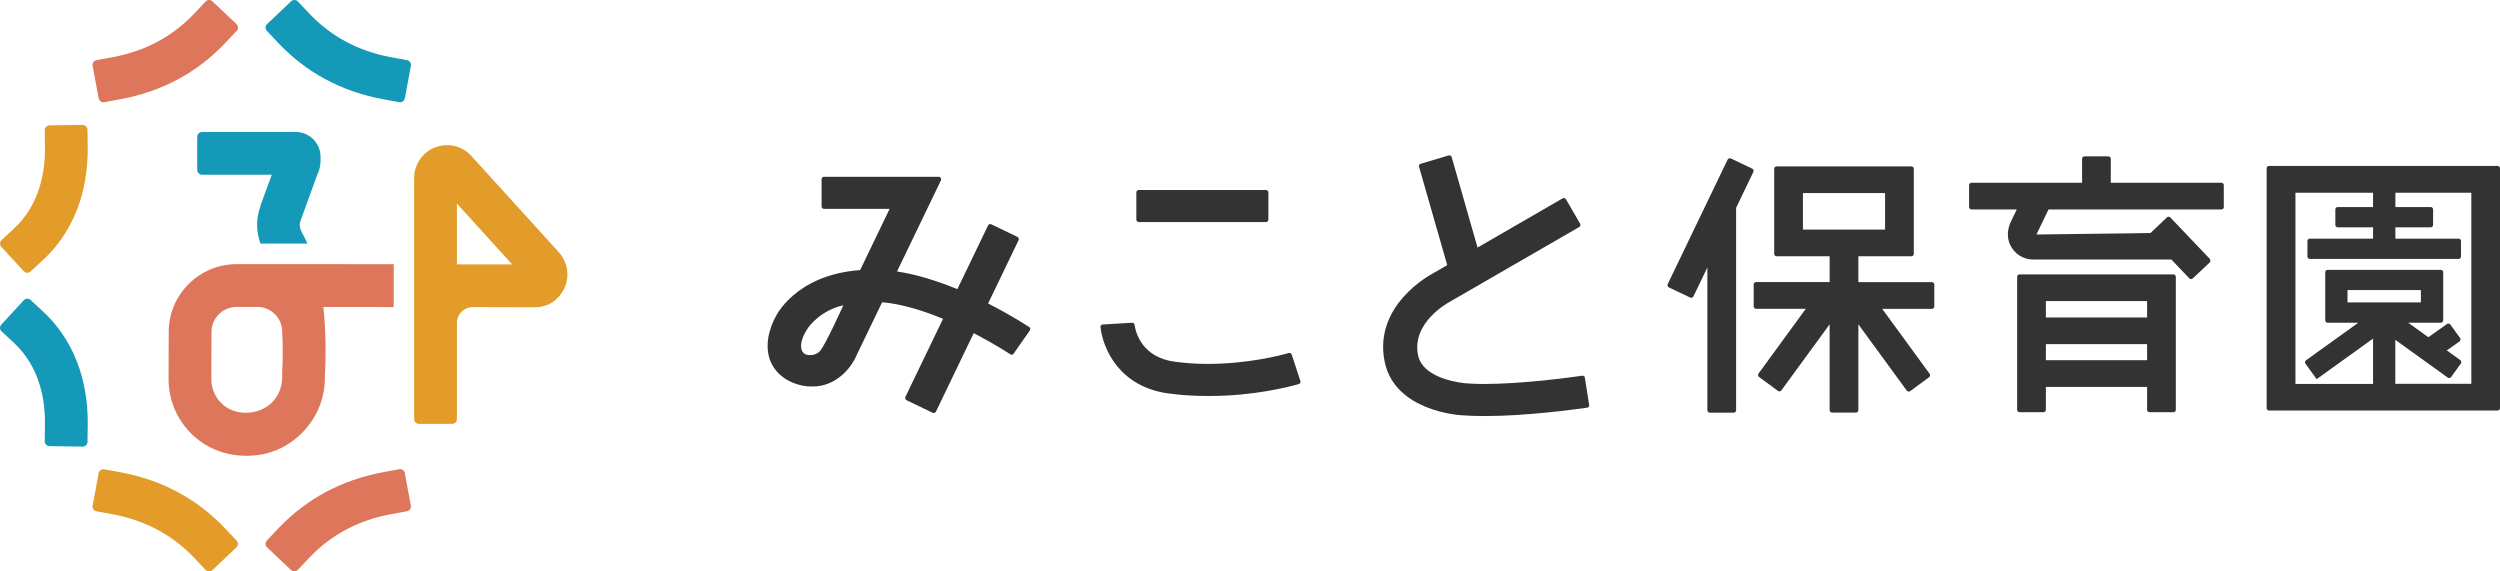
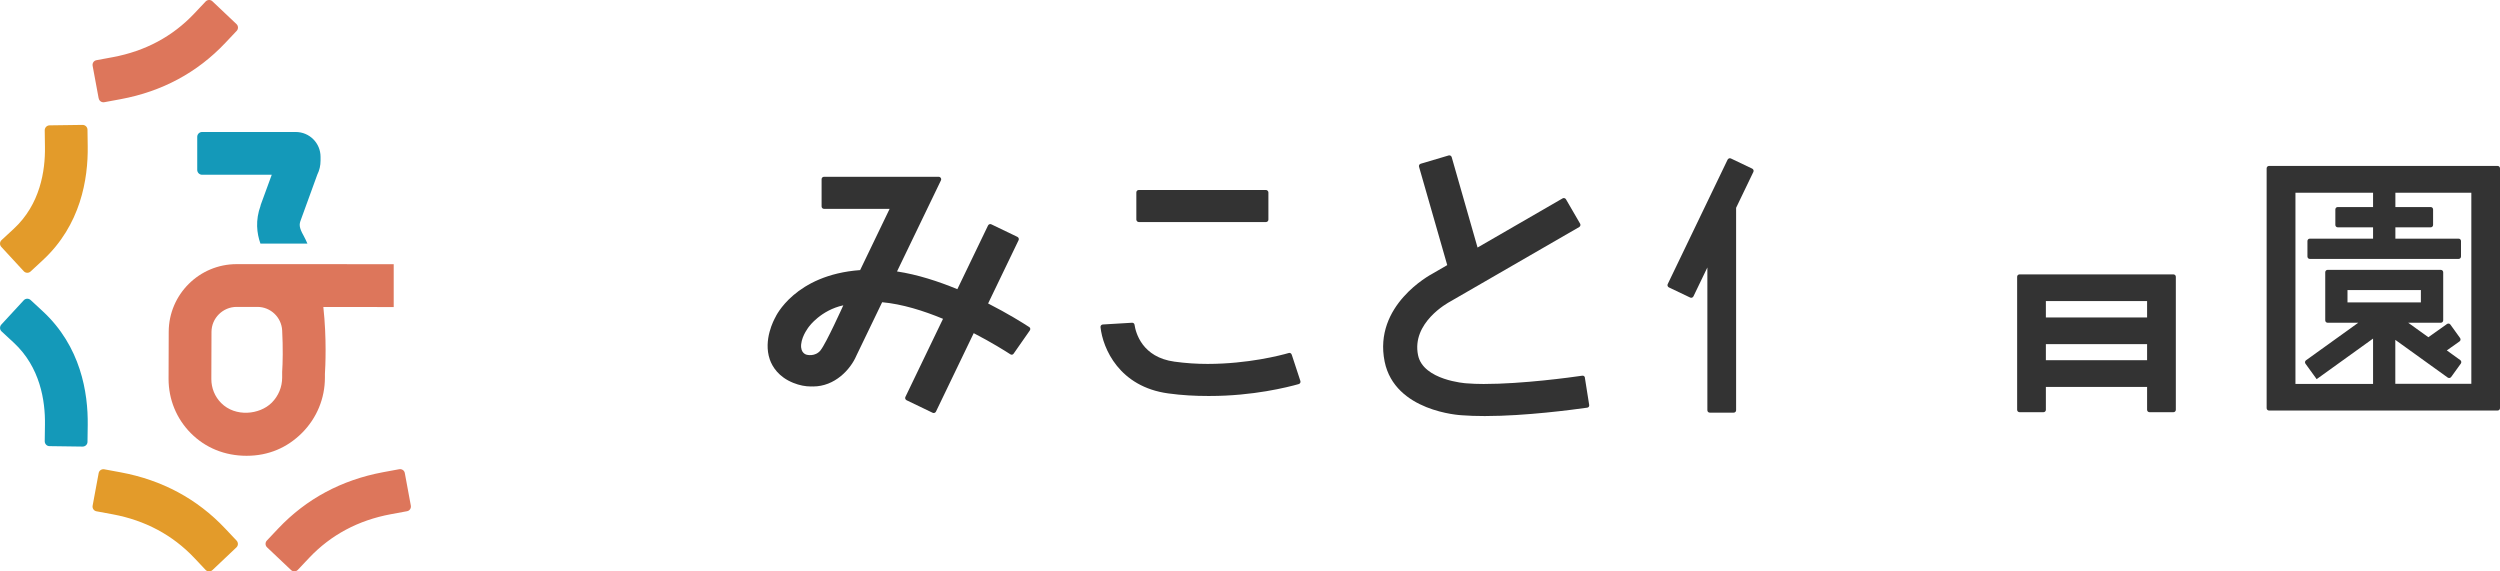
<svg xmlns="http://www.w3.org/2000/svg" id="_編集レイヤー" data-name="編集レイヤー" viewBox="0 0 331.46 75.77">
  <defs>
    <style>
      .cls-1 {
        fill: #1499b9;
      }

      .cls-2 {
        fill: #e39b2a;
      }

      .cls-3 {
        fill: #dd765b;
      }

      .cls-4 {
        fill: #333;
      }
    </style>
  </defs>
  <g>
    <rect class="cls-4" x="150.66" y="25.19" width="17.51" height="4.25" rx=".32" ry=".32" />
    <path class="cls-4" d="M267.76,36.38c-.18,0-.32.14-.32.32v17.63c0,.18.14.32.32.32h3.17c.18,0,.32-.14.32-.32v-3.03h13.42v3.03c0,.18.14.32.32.32h3.17c.18,0,.32-.14.32-.32v-17.63c0-.18-.14-.32-.32-.32h-20.4ZM284.67,39.92v2.17h-13.42v-2.17h13.42ZM271.25,47.76v-2.13h13.42v2.13h-13.42Z" />
    <path class="cls-4" d="M171.25,47.01c-.05-.16-.21-.26-.37-.21-1.11.32-5.41,1.44-10.75,1.45-1.41,0-2.89-.09-4.41-.3-4.29-.58-5.14-3.82-5.3-4.9-.02-.16-.17-.27-.33-.26l-3.87.23c-.18.01-.33.16-.31.35.31,2.86,2.5,7.91,8.98,8.79,1.81.25,3.57.34,5.24.34.05,0,.09,0,.14,0,.04,0,.09,0,.13,0,5.74,0,10.31-1.16,11.8-1.58.17-.05.27-.24.21-.41l-1.15-3.5Z" />
    <path class="cls-4" d="M210.14,50.08c-.03-.17-.17-.3-.35-.27-1.5.22-7.9,1.1-13.08,1.1-.81,0-1.59-.03-2.31-.09-.06,0-5.71-.4-6.39-3.73-.88-4.3,3.95-6.94,4.23-7.09l17.14-9.9c.15-.09.21-.29.12-.44l-1.88-3.24c-.09-.15-.29-.21-.44-.12l-11.28,6.52-3.43-11.99c-.05-.17-.23-.27-.4-.22l-3.71,1.1c-.17.05-.27.23-.22.4l3.74,13.04-1.95,1.13c-.32.17-7.86,4.21-6.35,11.66,1.35,6.62,9.98,7.11,10.28,7.12.89.07,1.86.1,2.86.1.07,0,.14,0,.2,0,.02,0,.04,0,.06,0,5.28,0,11.54-.84,13.47-1.11.18-.03.28-.19.25-.36l-.57-3.6Z" />
    <path class="cls-4" d="M229.06,21.15l-7.95,16.52c-.08.16,0,.35.15.43l2.83,1.35c.16.08.35,0,.43-.15l1.85-3.84v18.93c0,.18.14.32.32.32h3.17c.18,0,.32-.14.32-.32v-26.84l2.29-4.76c.08-.16,0-.35-.15-.43l-2.83-1.35c-.16-.08-.35,0-.43.15Z" />
-     <path class="cls-4" d="M246.39,37.4v-3.42h7.03c.18,0,.32-.14.32-.32v-11.28c0-.18-.14-.32-.32-.32h-17.87c-.18,0-.32.14-.32.32v11.28c0,.18.14.32.32.32h7.03v3.42h-9.75c-.18,0-.32.14-.32.32v2.9c0,.18.14.32.32.32h6.59l-6.27,8.59c-.1.14-.07.34.07.45l2.51,1.85c.14.11.35.07.45-.07l6.4-8.76v11.38c0,.18.14.32.32.32h3.17c.18,0,.32-.14.32-.32v-11.38l6.42,8.79c.11.14.31.17.45.07l2.51-1.85c.14-.11.17-.31.07-.45l-6.29-8.61h6.59c.18,0,.32-.14.32-.32v-2.9c0-.18-.14-.32-.32-.32h-9.74ZM239.04,30.44v-4.84h10.89v4.84h-10.89Z" />
-     <path class="cls-4" d="M293,34.34l-5.25-5.51c-.12-.13-.33-.13-.45-.01l-2.18,2.08h-.29s0,0,0,0l-1.44.02-1.35.02-12.04.15,1.6-3.32h22.92c.18,0,.32-.14.32-.32v-2.9c0-.18-.14-.32-.32-.32h-14.66v-3.18c0-.18-.14-.32-.32-.32h-3.17c-.18,0-.32.14-.32.32v3.18h-14.66c-.18,0-.32.14-.32.32v2.9c0,.18.14.32.32.32h6l-.78,1.62c-.45.94-.55,2.04-.13,3,.56,1.25,1.76,2.02,3.1,2.02h18.31l2.38,2.5c.12.13.32.13.45.01l2.25-2.12c.13-.12.13-.33.01-.46Z" />
    <path class="cls-4" d="M300.52,22.32v31.79c0,.18.14.32.32.32h30.3c.18,0,.32-.14.32-.32v-31.79c0-.18-.14-.32-.32-.32h-30.3c-.18,0-.32.14-.32.32ZM327.65,50.89h-10.07v-5.83l6.95,5c.14.1.34.07.45-.07l1.29-1.79c.1-.14.07-.35-.07-.45l-1.79-1.29,1.68-1.19c.15-.1.18-.3.08-.45l-1.29-1.79c-.1-.14-.3-.18-.45-.07l-2.47,1.75-2.67-1.92h4.32c.18,0,.32-.14.32-.32v-6.37c0-.18-.14-.32-.32-.32h-15c-.18,0-.32.14-.32.32v6.37c0,.18.14.32.32.32h4.06l-6.93,4.98c-.14.1-.18.31-.07.45l1.39,1.92.09.13,7.48-5.38v6.01h-10.29v-25.35h10.29v1.9h-4.68c-.18,0-.32.14-.32.32v2.05c0,.18.14.32.32.32h4.68v1.5h-8.38c-.18,0-.32.14-.32.32v2.05c0,.18.14.32.32.32h19.72c.18,0,.32-.14.32-.32v-2.05c0-.18-.14-.32-.32-.32h-8.38v-1.5h4.68c.18,0,.32-.14.32-.32v-2.05c0-.18-.14-.32-.32-.32h-4.68v-1.9h10.07v25.35ZM311.24,40.09v-1.63h9.73v1.63h-9.73Z" />
    <path class="cls-4" d="M131.01,40.23l4.04-8.39c.08-.16,0-.35-.15-.43l-3.47-1.67c-.16-.08-.35,0-.43.15l-4.07,8.45c-2.52-1.04-5.29-1.94-8-2.35l5.82-12.07c.11-.22-.05-.48-.3-.48h-15.2c-.18,0-.32.14-.32.32v3.61c0,.18.14.32.32.32h8.7l-3.91,8.12c-8.67.63-11.22,6.2-11.24,6.26-.17.3-1.63,2.99-.74,5.58.34.98,1.16,2.32,3.11,3.11.84.34,1.63.48,2.36.48.05,0,.09-.01.14-.01.04,0,.09.01.13.01,2.89,0,4.97-2.26,5.75-4.1l3.41-7.07c2.64.24,5.47,1.12,8.07,2.2l-4.99,10.36c-.08.16,0,.35.15.43l3.47,1.67c.16.08.35,0,.43-.15l5.01-10.41c2.4,1.24,4.2,2.38,4.87,2.81.14.09.33.05.42-.09l2.15-3.08c.1-.15.08-.34-.07-.44-.86-.56-2.86-1.81-5.47-3.14ZM108.8,46.44c-.74.91-1.85.59-1.85.59,0,0-.85-.16-.73-1.38.12-1.22,1.05-2.36,1.05-2.36,0,0,1.56-2.16,4.54-2.81,0,0-2.27,5.04-3.01,5.95Z" />
  </g>
  <g>
    <path class="cls-2" d="M3.15,35.96l-2.98-3.23c-.24-.26-.22-.66.04-.9l1.61-1.49c3.51-3.24,4.19-7.7,4.14-10.87l-.03-2.2c0-.35.28-.64.63-.65l4.39-.06c.35,0,.64.28.65.63l.03,2.2c.06,4.33-.92,10.46-5.97,15.12l-1.61,1.49c-.26.24-.66.22-.9-.04Z" />
    <path class="cls-2" d="M28.16,75.59c-.26.24-.66.23-.9-.03l-1.51-1.6c-2.87-3.03-6.5-4.97-10.8-5.77l-2.16-.4c-.35-.06-.57-.4-.51-.74l.8-4.32c.06-.35.4-.57.74-.51l2.16.4c5.51,1.02,10.18,3.53,13.88,7.46l1.51,1.6c.24.26.23.66-.03.9l-3.19,3.02Z" />
    <path class="cls-1" d="M34.56,27.24c-.73,1.99-.51,3.69-.03,5.06h6.23c-.16-.35-.31-.71-.5-1.04-.65-1.14-.58-1.54-.39-2.06l2.2-6.05c.29-.58.43-1.2.43-1.86v-.5c0-1.82-1.47-3.29-3.29-3.29h-12.42c-.35,0-.64.29-.64.64v4.39c0,.35.29.64.64.64h9.24l-1.49,4.07Z" />
    <path class="cls-3" d="M13.08,13.04l-.8-4.32c-.06-.35.16-.68.51-.74l2.16-.4c4.3-.8,7.93-2.74,10.8-5.78l1.51-1.6c.24-.26.65-.27.9-.03l3.19,3.02c.26.24.27.65.03.9l-1.51,1.6c-3.71,3.93-8.38,6.44-13.88,7.46l-2.16.4c-.35.06-.68-.16-.74-.51Z" />
    <path class="cls-3" d="M38.6,75.59l-3.19-3.02c-.26-.24-.27-.65-.03-.9l1.51-1.6c3.71-3.92,8.38-6.43,13.88-7.46l2.16-.4c.35-.06.68.16.74.51l.8,4.32c.06.35-.16.68-.51.74l-2.16.4c-4.3.8-7.93,2.74-10.8,5.77l-1.51,1.6c-.24.26-.65.27-.9.03Z" />
    <path class="cls-3" d="M52.2,40.7v-5.67c-3.62,0-7.73-.01-10.41-.01,0,0,0,0,0,0h-5.99s0,0,0,0h-4.43c-4.95,0-8.99,4.02-9,8.97l-.02,6.24c0,2.72,1.04,5.28,2.96,7.21,1.92,1.93,4.48,2.99,7.39,2.99s5.39-1.08,7.35-3.04c1.95-1.96,3.03-4.56,3.03-7.33v-.49c.06-.92.25-4.68-.21-8.87,2.49,0,6.18,0,9.34.01ZM37.41,49.28v.18s0,.6,0,.6c0,1.25-.49,2.43-1.37,3.32-1.62,1.62-4.84,1.94-6.71.06-.85-.85-1.31-1.98-1.31-3.19l.02-6.24c0-1.83,1.51-3.32,3.33-3.32h2.76c1.75,0,3.19,1.38,3.28,3.12.12,2.28.08,4.32,0,5.48Z" />
-     <path class="cls-1" d="M53.67,13.04c-.06.35-.4.57-.74.51l-2.16-.4c-5.5-1.02-10.17-3.53-13.88-7.46l-1.51-1.6c-.24-.26-.23-.66.03-.9l3.19-3.02c.26-.24.66-.23.9.03l1.51,1.6c2.87,3.03,6.5,4.98,10.8,5.78l2.16.4c.35.06.57.4.51.74l-.8,4.32Z" />
    <path class="cls-1" d="M10.95,59.21l-4.39-.06c-.35,0-.63-.29-.63-.65l.03-2.2c.05-3.17-.64-7.63-4.14-10.87l-1.61-1.49c-.26-.24-.27-.64-.04-.9l2.98-3.23c.24-.26.64-.27.9-.04l1.61,1.49c5.04,4.66,6.03,10.79,5.97,15.12l-.03,2.2c0,.35-.29.63-.65.63Z" />
-     <path class="cls-2" d="M74.09,33.44l-11.59-12.76c-1.22-1.34-3.1-1.79-4.8-1.14-1.67.65-2.76,2.21-2.79,4v32.02c0,.35.29.64.64.64h4.39c.35,0,.64-.29.64-.64v-12.76c0-1.15.94-2.08,2.09-2.08,2.97,0,5.79.01,8.2.02h.01c.98,0,1.97-.3,2.72-.93,2.06-1.74,2.1-4.59.49-6.36ZM60.58,35.05v-8.06l7.33,8.07c-2.28,0-4.77,0-7.33-.01Z" />
  </g>
</svg>